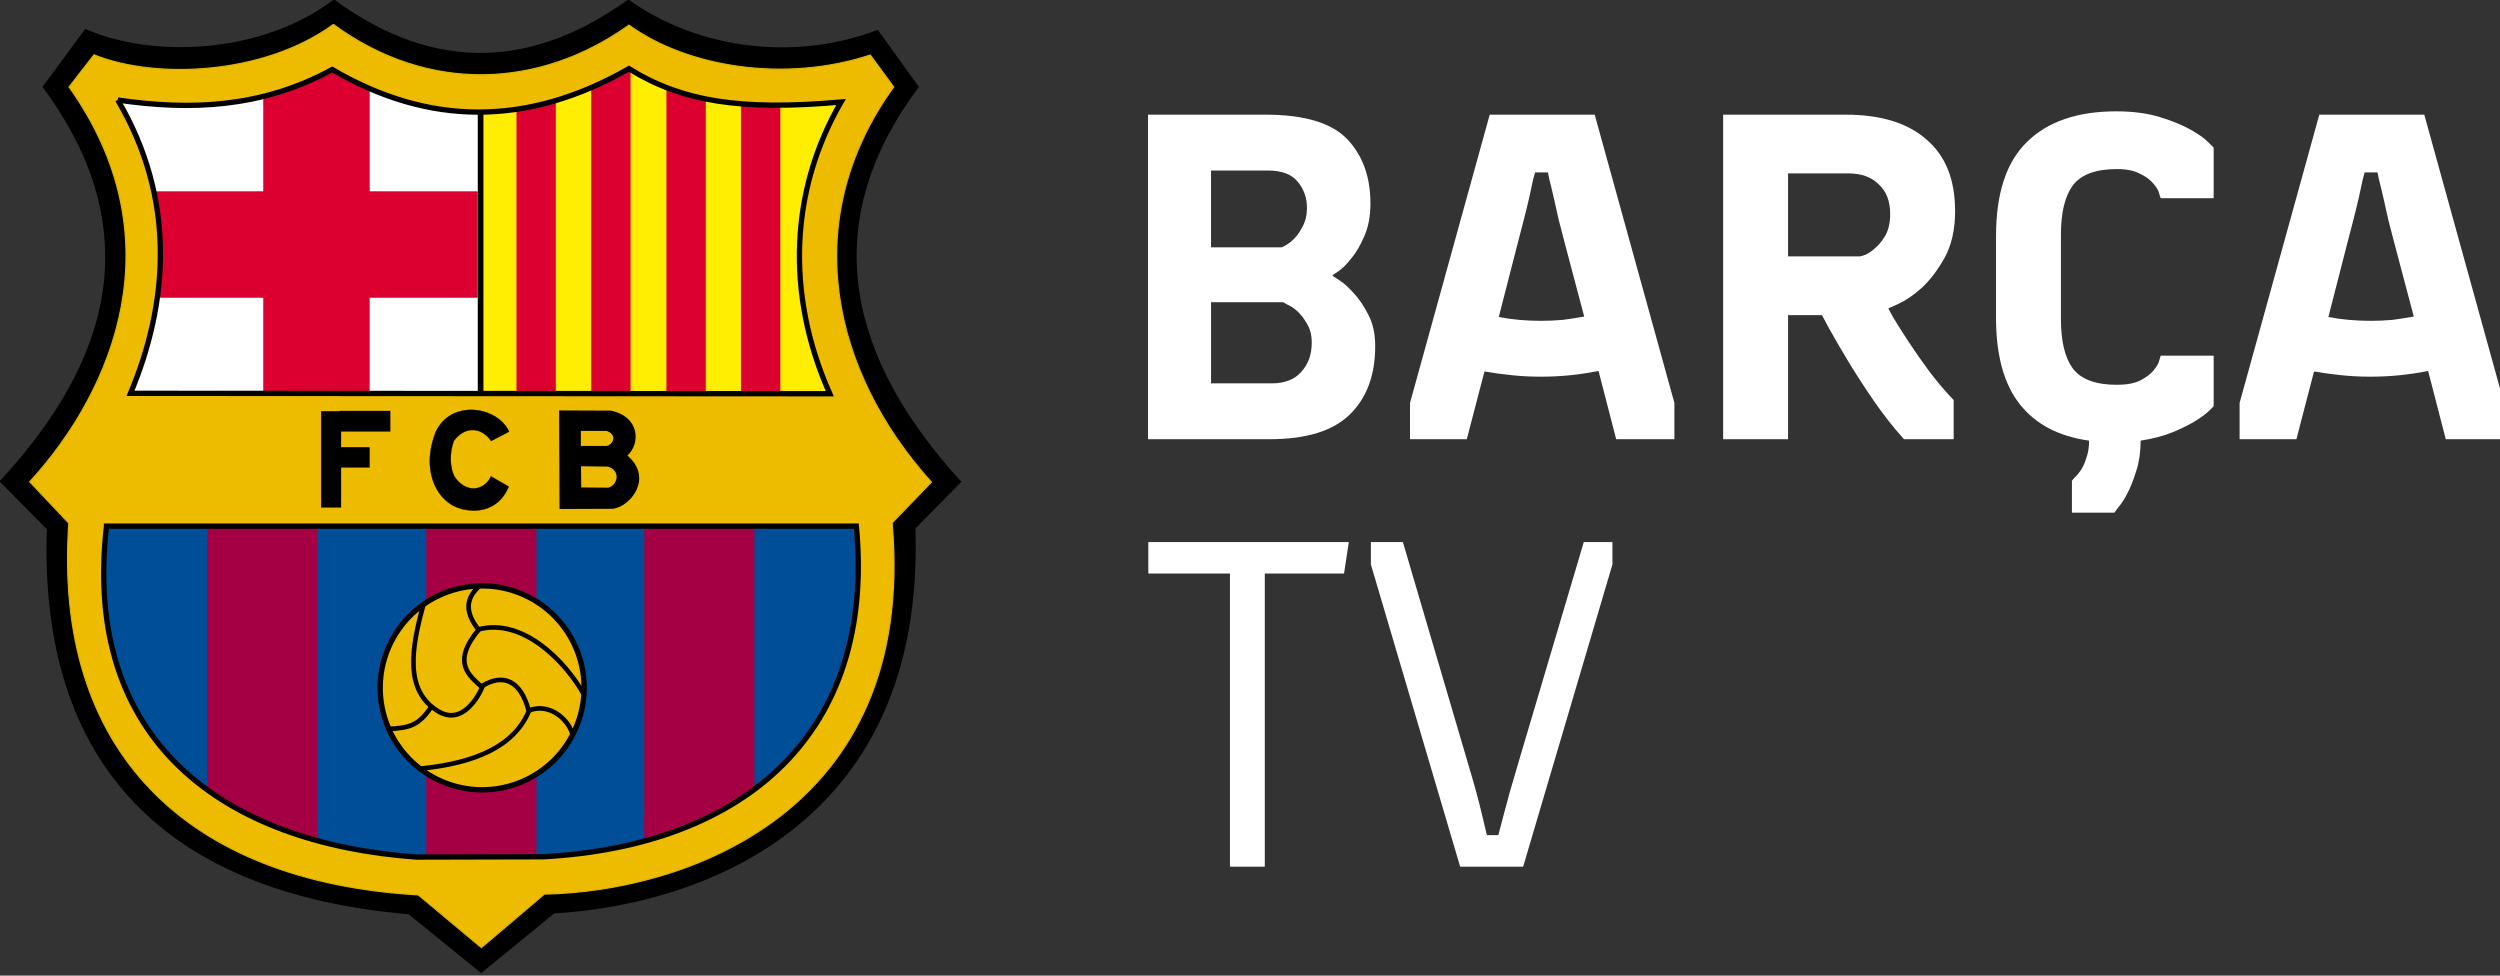
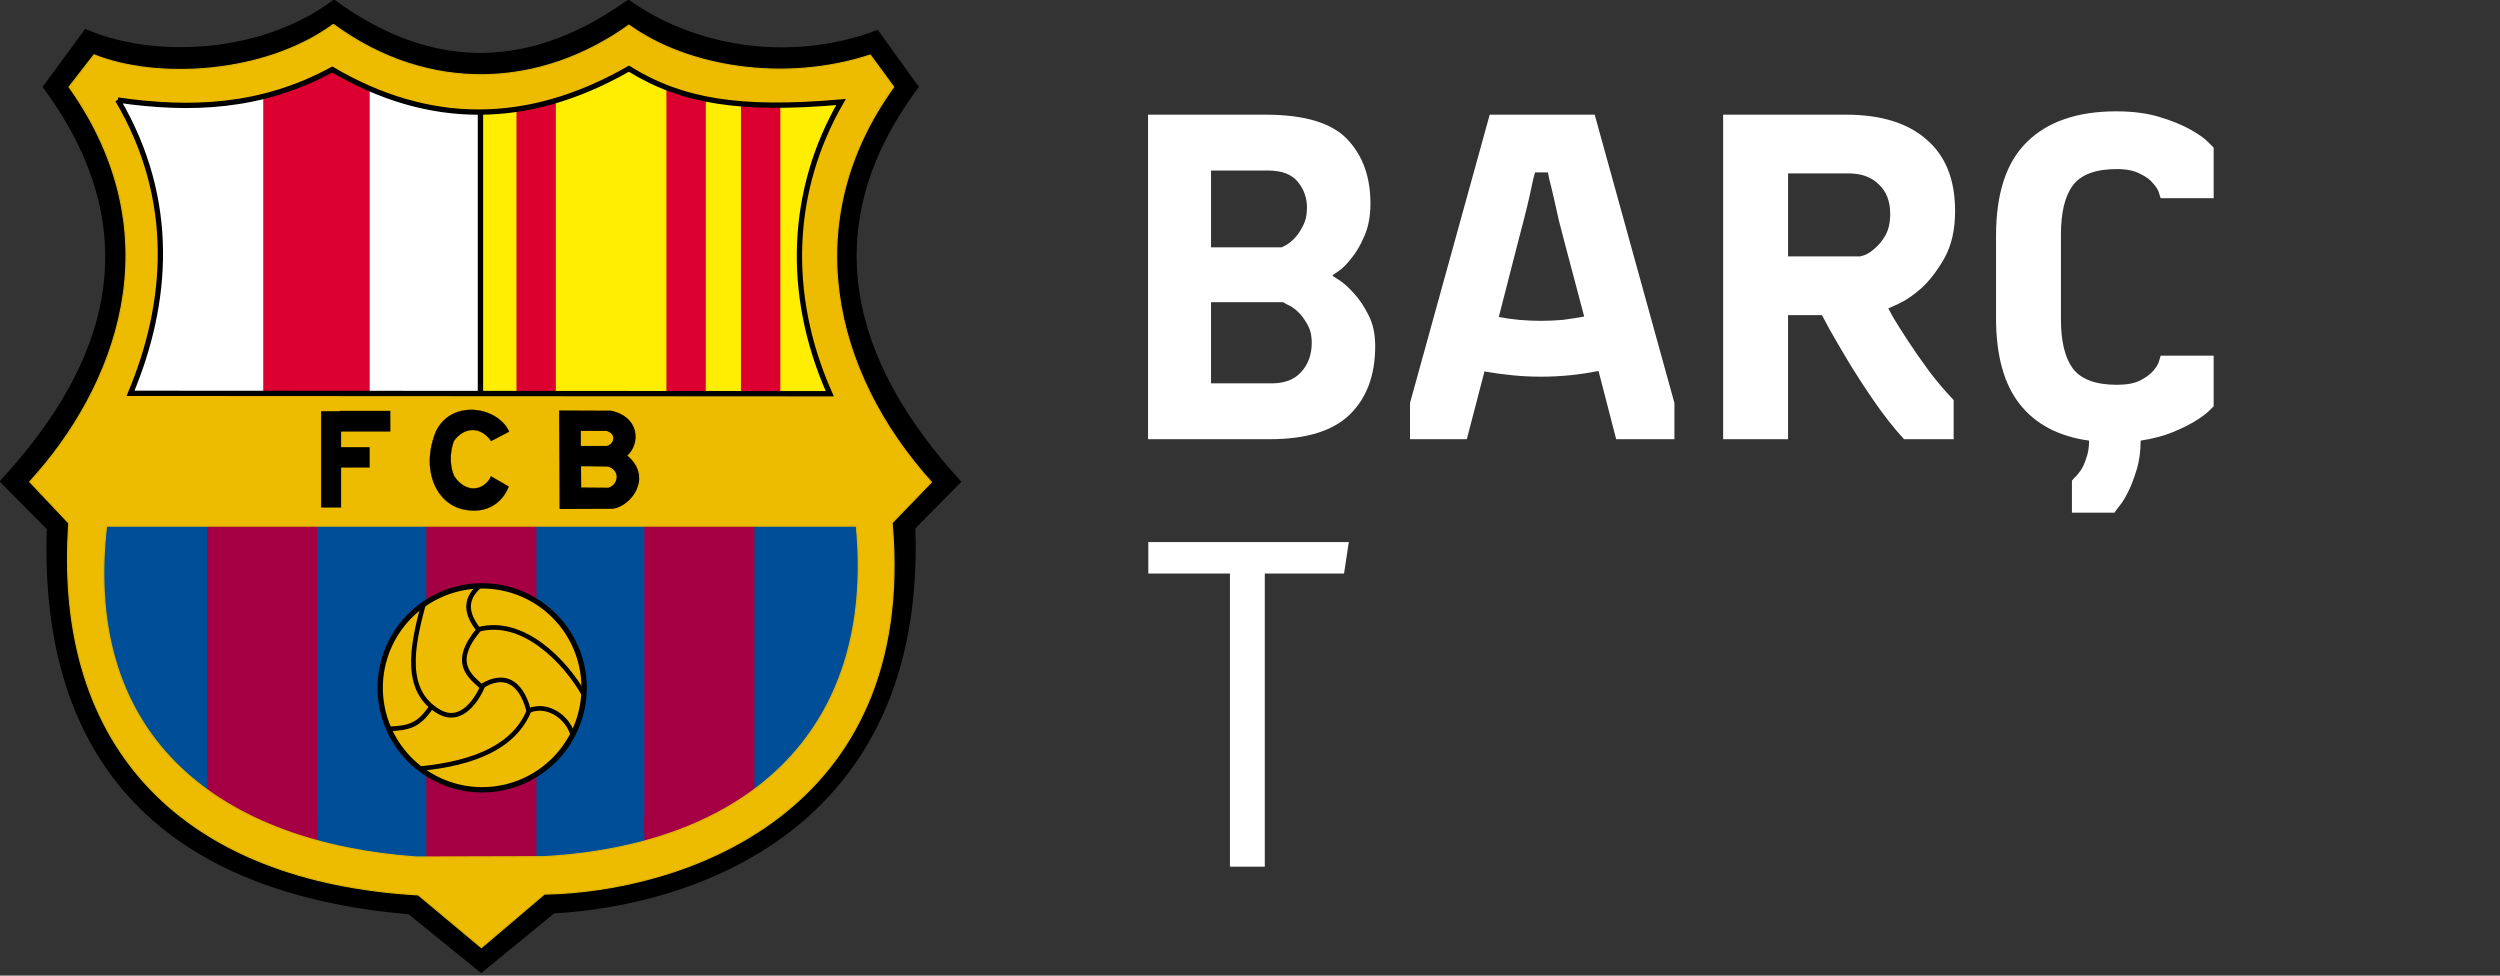
<svg xmlns="http://www.w3.org/2000/svg" width="800.01" height="312.19" version="1.1" viewBox="0 0 211.67 82.6">
  <rect x="0" y="0" width="211.67" height="82.6" fill="#333333" stroke="none" />
  <g transform="translate(122.84 -107.53)">
    <g transform="matrix(.594 0 0 .594 -190.61 51.748)">
      <g transform="matrix(.189 0 0 .189 111.7 62.604)">
        <g transform="translate(2.485,13.596)">
          <path d="m74.644 174.45c50.082 21.983 132.28 19.38 187.41-22.228 77.09 56.484 151.28 50.686 222.03 0 47.165 34.092 119.78 48.648 187.92 22.944l30.545 42.44c-79.649 106.44-50.166 208.19 31.988 297.73l-34.498 34.979c7.815 229.58-170 284.39-272.1 290.08l-54.897 44.915-54.487-44.246c-182.29-15.742-278.53-111.91-272.58-290.16l-35.47-35.836c69.304-74.963 121.38-177.4 32.355-297.49z" fill-rule="evenodd" stroke="#000" stroke-width="1px" />
          <path d="m78.794 546.28h586.55c15.416 162.31-87.705 249.98-244.51 258.6l-99.643 0.252c-150.02-10.785-261.8-89.993-242.39-258.85z" fill="#004d98" fill-rule="evenodd" />
          <path d="m331.65 548.23h83.086v259.36h-83.086z" fill="#a50044" />
          <g transform="translate(-.132)" fill="#a50044">
            <path d="m166.42 548.23h83.086v231.8h-83.086z" />
            <path d="m195.39 768.15h54.117v23.877h-54.117z" />
          </g>
          <g transform="translate(-.132)" fill="#a50044">
            <path d="m496.2 548.23h83.086v231.8h-83.086z" />
            <path d="m496.2 768.15h54.117v23.877h-54.117z" />
          </g>
          <path d="m370.49 228.08v230.37l-279.99 2.025 28.86-110.88-35.948-132.65 177.21-22.784z" fill="#fff" fill-rule="evenodd" />
          <path d="m374.54 228.08v230.37l279.99 2.025-28.86-110.88 35.948-132.65-177.21-22.784z" fill="#ffed02" fill-rule="evenodd" />
          <path d="m208.7 200.72h80.278v256.31h-80.278z" fill="#db0030" />
-           <path transform="rotate(90)" d="m296.32-370.49h80.278v249.8h-80.278z" fill="#db0030" />
+           <path transform="rotate(90)" d="m296.32-370.49h80.278h-80.278z" fill="#db0030" />
          <g transform="translate(-.132)" fill="#db0030">
            <path d="m399.8 218.89h29.691v236.47h-29.691z" />
-             <path d="m456.16 201.95h29.691v253.97h-29.691z" />
            <path d="m512.89 216.26h29.691v240.18h-29.691z" />
            <path d="m569.1 225.06h29.691v231.17h-29.691z" />
          </g>
          <path d="m261.59 170.47c-51.707 37.899-133.53 41.887-180.5 22.938l-18.812 24.219c80.707 113.56 34.337 227.81-29.656 297.78l29.469 31.188c-11.958 171.17 87.93 270.16 263.53 280.34l47.594 39.75 47.5-40.375c102.26-1.764 281.57-59.115 262.25-279.97l29.625-30.688c-75.153-83.347-101.06-197.51-28.438-298.03l-17.656-24.062c-64.255 21.117-137.77 9.412-182-22.562-66.348 47.537-150.61 52.444-222.91-0.531zm223.5 32.531c39.892 24.769 83.975 31.818 159.97 25.156-38.054 65.84-42.164 144.27-8.469 220l-527.38-0.312c28.364-67.666 34.872-145.53-9.594-221.19 54.813 7.958 108.36 6.051 161.75-23 72.423 42.515 146.93 43.293 223.72-0.656zm-394.59 345.84h565.53c14.863 156.49-84.563 241-235.75 249.31l-96.094 0.25c-144.64-10.398-252.39-86.759-233.69-249.56z" fill="#edbb00" fill-rule="evenodd" stroke="#deb405" stroke-width=".938px" />
          <path d="m99.008 227.48c44.466 75.657 37.953 153.52 9.589 221.19l527.36 0.312c-33.695-75.726-29.571-154.16 8.483-220-75.994 6.661-120.07-0.38-159.96-25.149-76.79 43.949-151.32 43.154-223.74 0.639-53.394 29.051-106.92 30.972-161.73 23.014z" fill="none" stroke="#000" stroke-width="4" />
-           <path d="m90.488 548.84h565.52c14.863 156.49-84.561 241.02-235.75 249.33l-96.071 0.243c-144.64-10.398-252.41-86.767-233.7-249.57z" fill="none" stroke="#000" stroke-width="4" />
-           <path d="m372.7 235.39v213.68" fill="none" stroke="#000" stroke-width="4" />
          <g stroke="#000">
            <path transform="matrix(1.34,0,0,1.34,-73.999,-209.21)" d="m391.55 656.71a57.38 57.38 0 1 1-114.76 0 57.38 57.38 0 1 1 114.76 0z" fill="#edbb00" stroke-width="3" />
            <g fill="none" stroke-width="3.5">
              <path d="m329.45 608.16c-8.974 32.709-14.54 64.916 11.349 80.392 18.09 10.814 30.323-11.24 33.712-19.784" />
              <path d="m302.65 701.79c15.156-0.692 23.065-1.938 32.787-16.709" />
            </g>
            <path d="m373.87 669.34c15.21-9.349 28.738-4.825 35.022 18.579 14.803-5.948 29.07 5.476 32.787 17.024" fill="none" stroke-width="3.5" />
            <path d="m409.21 687.92c-11.236 27.128-40.792 39.686-82.283 43.821" fill="none" stroke-width="3.5" />
            <path d="m373.89 670.45c-9.335-8.548-23.697-18.331-2.774-43.462-8.878-11.25-11.297-22.242 0.308-32.673" fill="none" stroke-width="3.5" />
            <path d="m450.34 675.39c-13.655-24.138-45.436-57.585-79.218-48.702" fill="none" stroke-width="3.5" />
          </g>
          <path d="m266.3 461.88v0.281h-13.969v72.656h15.094v-30.156h21.531v-15.375h-21.531v-11.781h37.156v-15.625z" />
          <path d="m380.57 484.64 13.547-7.075c-8.647-19.12-43.71-24.558-55.244 0-11.901 29.292 0.749 56.506 23.783 59.157 14.636 2.131 26.235-5.034 31.159-17.762l-13.397-7.677c-3.568 8.89-17.172 15.009-27.547 0.151-3.195-6.639-4.014-16.859-0.452-26.794 8.508-11.69 20.945-10.425 28.149 0z" fill-rule="evenodd" stroke="#000" stroke-width=".2" />
          <path d="m432.36 462.07 0.281 73.312 39.906-0.156c12.985-1.818 30.008-23.074 10.062-39.594 10.545-9.293 9.223-29.172-11.875-33.406zm15.344 14.438h19.875c8.74 2.515 6.147 10.918 0.281 12.344h-20.156zm0.156 26.656 20.906 0.281c10.341 3.078 8.006 14.863 0.312 16.875l-21.062-0.156z" fill-rule="evenodd" stroke="#000" stroke-width="1px" />
        </g>
      </g>
    </g>
    <g transform="matrix(.265 0 0 .265 -122.84 133.25)" fill="#fff">
      <g transform="matrix(3.812,0,0,3.812,598.01,-218.43)" aria-label="BARÇA">
        <path d="m-60.653 68.651v-27.2h9.84q4.88 0 6.84 2.04t1.96 5.4q0 1.6-0.52 2.76-0.48 1.12-1.08 1.84-0.56 0.72-1.08 1.08-0.48 0.32-0.48 0.32v0.08t0.56 0.36 1.2 1.08q0.68 0.72 1.24 1.84 0.56 1.08 0.56 2.6 0 3.64-2.12 5.72t-6.72 2.08zm10.04-22.52h-4.76v6.44h5.92t0.32-0.16q0.36-0.2 0.72-0.56 0.4-0.4 0.72-1.04 0.36-0.64 0.36-1.56 0-1.24-0.76-2.16-0.76-0.96-2.52-0.96zm1.28 11.04h-6.04v6.8h5.08q1.64 0 2.48-0.96 0.88-0.96 0.88-2.44 0-0.96-0.4-1.6-0.36-0.64-0.8-1.04t-0.84-0.56q-0.36-0.2-0.36-0.2z" />
        <path d="m-38.696 68.651v-3.04l6.68-24.16h8.8l6.68 24.16v3.04h-4.88l-1.48-5.72q-1.2 0.24-2.4 0.36t-2.44 0.12q-1.2 0-2.4-0.12t-2.32-0.32l-1.48 5.68zm9-16.32-1.56 6.08q0.84 0.16 1.72 0.24 0.92 0.08 1.8 0.08 0.92 0 1.84-0.08 0.92-0.12 1.8-0.28l-1.6-6.04q-0.24-0.96-0.52-2-0.24-1.08-0.44-1.96t-0.36-1.48q-0.12-0.6-0.12-0.6h-1.08t-0.16 0.6q-0.12 0.6-0.32 1.48t-0.48 1.96q-0.28 1.04-0.52 2z" />
        <path d="m-12.45 68.651v-27.2h10.28q4.4 0 6.76 2.08 2.4 2.04 2.4 6 0 2.32-0.88 3.92-0.88 1.56-1.92 2.52-1.04 0.92-1.92 1.32t-0.88 0.4 0.44 0.8q0.48 0.8 1.24 1.96t1.76 2.52q1 1.32 2.04 2.4v3.28h-4.16q-1.28-1.4-2.52-3.2t-2.2-3.4-1.56-2.68q-0.6-1.12-0.6-1.12h-2.84v10.4zm5.44-15.32h6.04t0.4-0.12q0.4-0.16 0.84-0.56 0.48-0.4 0.88-1.08 0.4-0.72 0.4-1.8 0-1.6-0.96-2.48-0.92-0.92-2.56-0.92h-5.04z" />
        <path d="m10.422 58.491v-6.88q0-5.36 2.6-7.88 2.6-2.56 7.48-2.56 2.08 0 3.64 0.48t2.56 1.04 1.48 1.04 0.48 0.48v4.24h-4.44t-0.12-0.36q-0.08-0.4-0.48-0.84-0.36-0.48-1.12-0.84-0.72-0.4-1.96-0.4-2.64 0-3.68 1.36-1 1.36-1 4.12v7.12q0 2.76 1 4.12 1.04 1.36 3.68 1.36 1.24 0 1.96-0.36 0.76-0.4 1.12-0.84 0.4-0.48 0.48-0.84 0.12-0.4 0.12-0.4h4.44v4.24t-0.36 0.36-1.12 0.84-1.92 0.96-2.72 0.72q0 1.4-0.36 2.52-0.36 1.16-0.76 1.92t-0.76 1.16q-0.32 0.44-0.32 0.44h-3.56v-2.68t0.2-0.24q0.24-0.2 0.52-0.6t0.48-1.04q0.24-0.64 0.24-1.48-3.8-0.52-5.8-3.04t-2-7.24z" />
-         <path d="m30.836 68.651v-3.04l6.68-24.16h8.8l6.68 24.16v3.04h-4.88l-1.48-5.72q-1.2 0.24-2.4 0.36t-2.44 0.12q-1.2 0-2.4-0.12t-2.32-0.32l-1.48 5.68zm9-16.32-1.56 6.08q0.84 0.16 1.72 0.24 0.92 0.08 1.8 0.08 0.92 0 1.84-0.08 0.92-0.12 1.8-0.28l-1.6-6.04q-0.24-0.96-0.52-2-0.24-1.08-0.44-1.96t-0.36-1.48q-0.12-0.6-0.12-0.6h-1.08t-0.16 0.6q-0.12 0.6-0.32 1.48t-0.48 1.96q-0.28 1.04-0.52 2z" />
      </g>
      <g transform="matrix(3.813,0,0,3.813,920.65,-312.84)" aria-label="TV">
        <path d="m-128.83 104.65h-6.64v24.56h-2.92v-24.56h-6.84v-2.64h16.8z" />
-         <path d="m-126.58 102.01h2.68l5.52 18.76q0.72 2.4 1.12 4.12 0.4 1.68 0.4 1.68h0.96t0.44-1.68q0.44-1.72 1.16-4.12l5.56-18.76h2.4v1.88l-7.48 25.32h-5.28l-7.48-25.32z" />
      </g>
    </g>
  </g>
</svg>